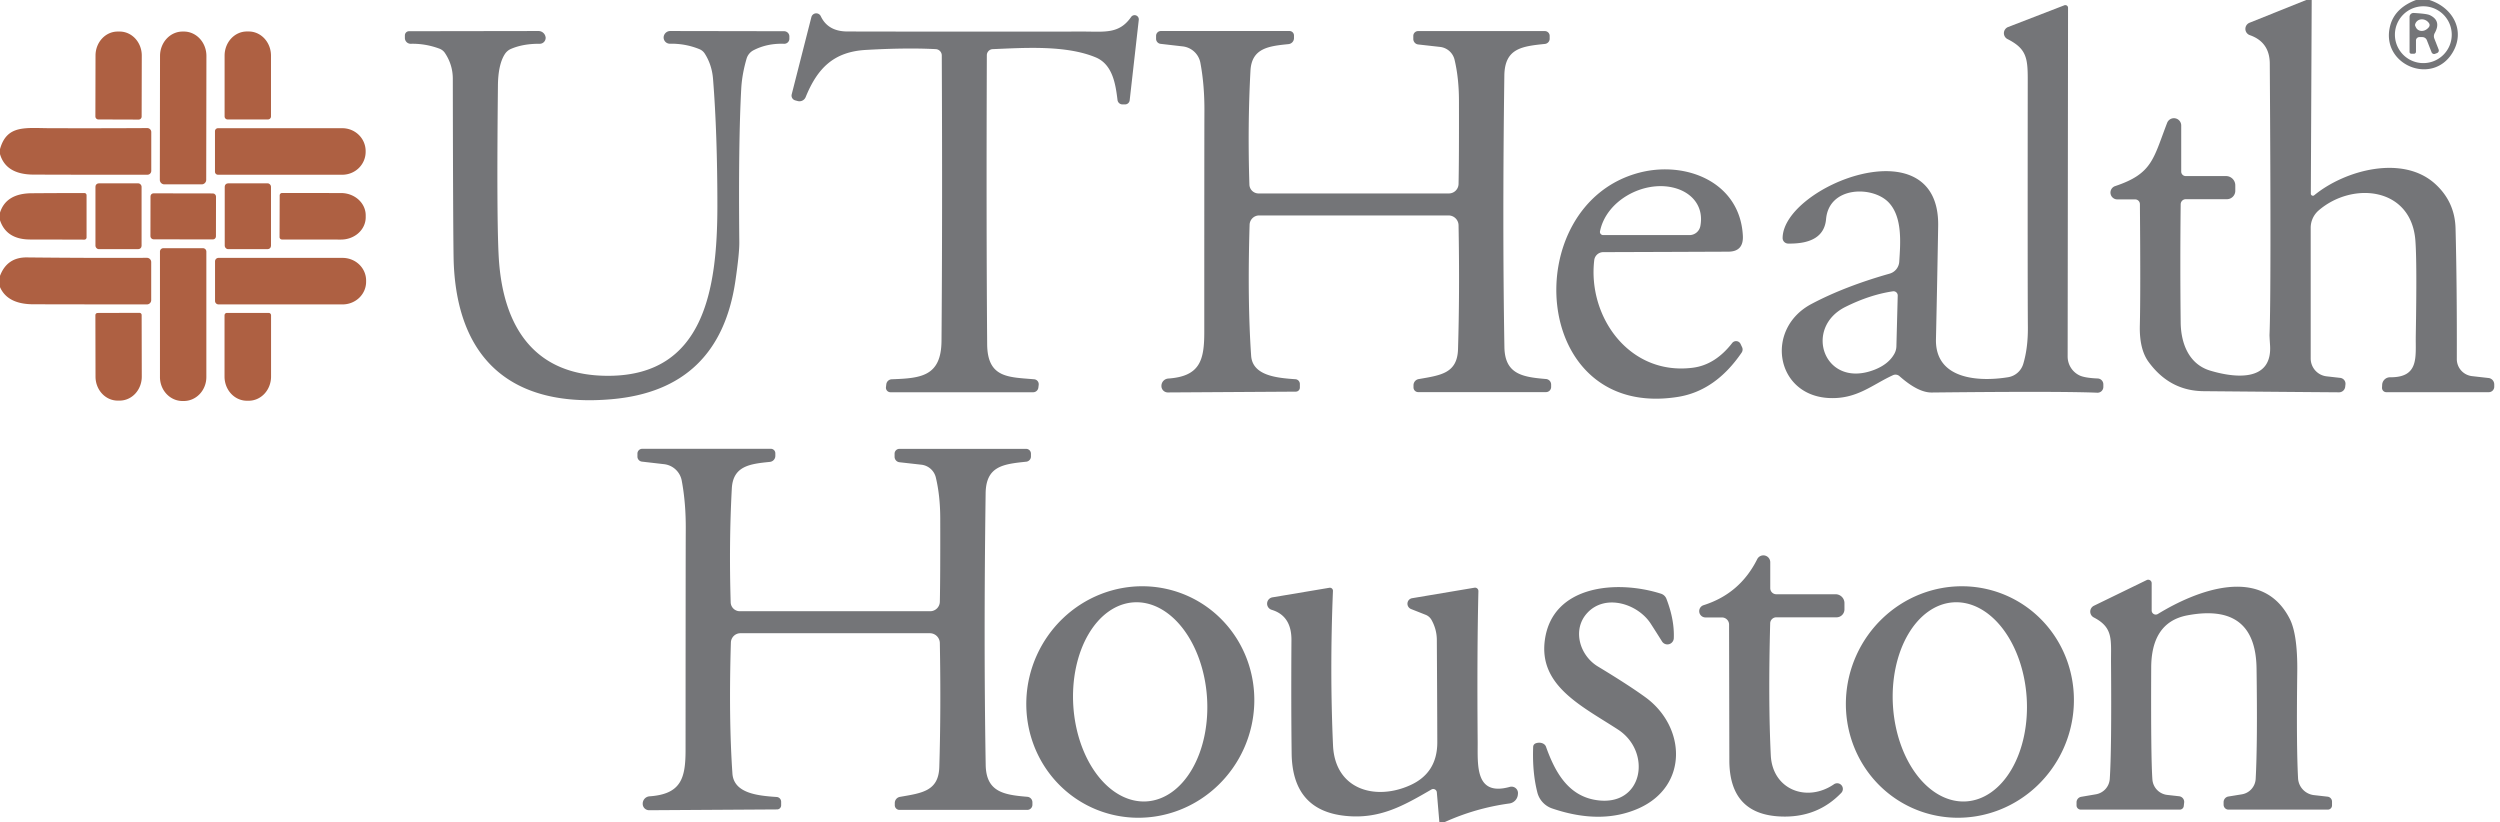
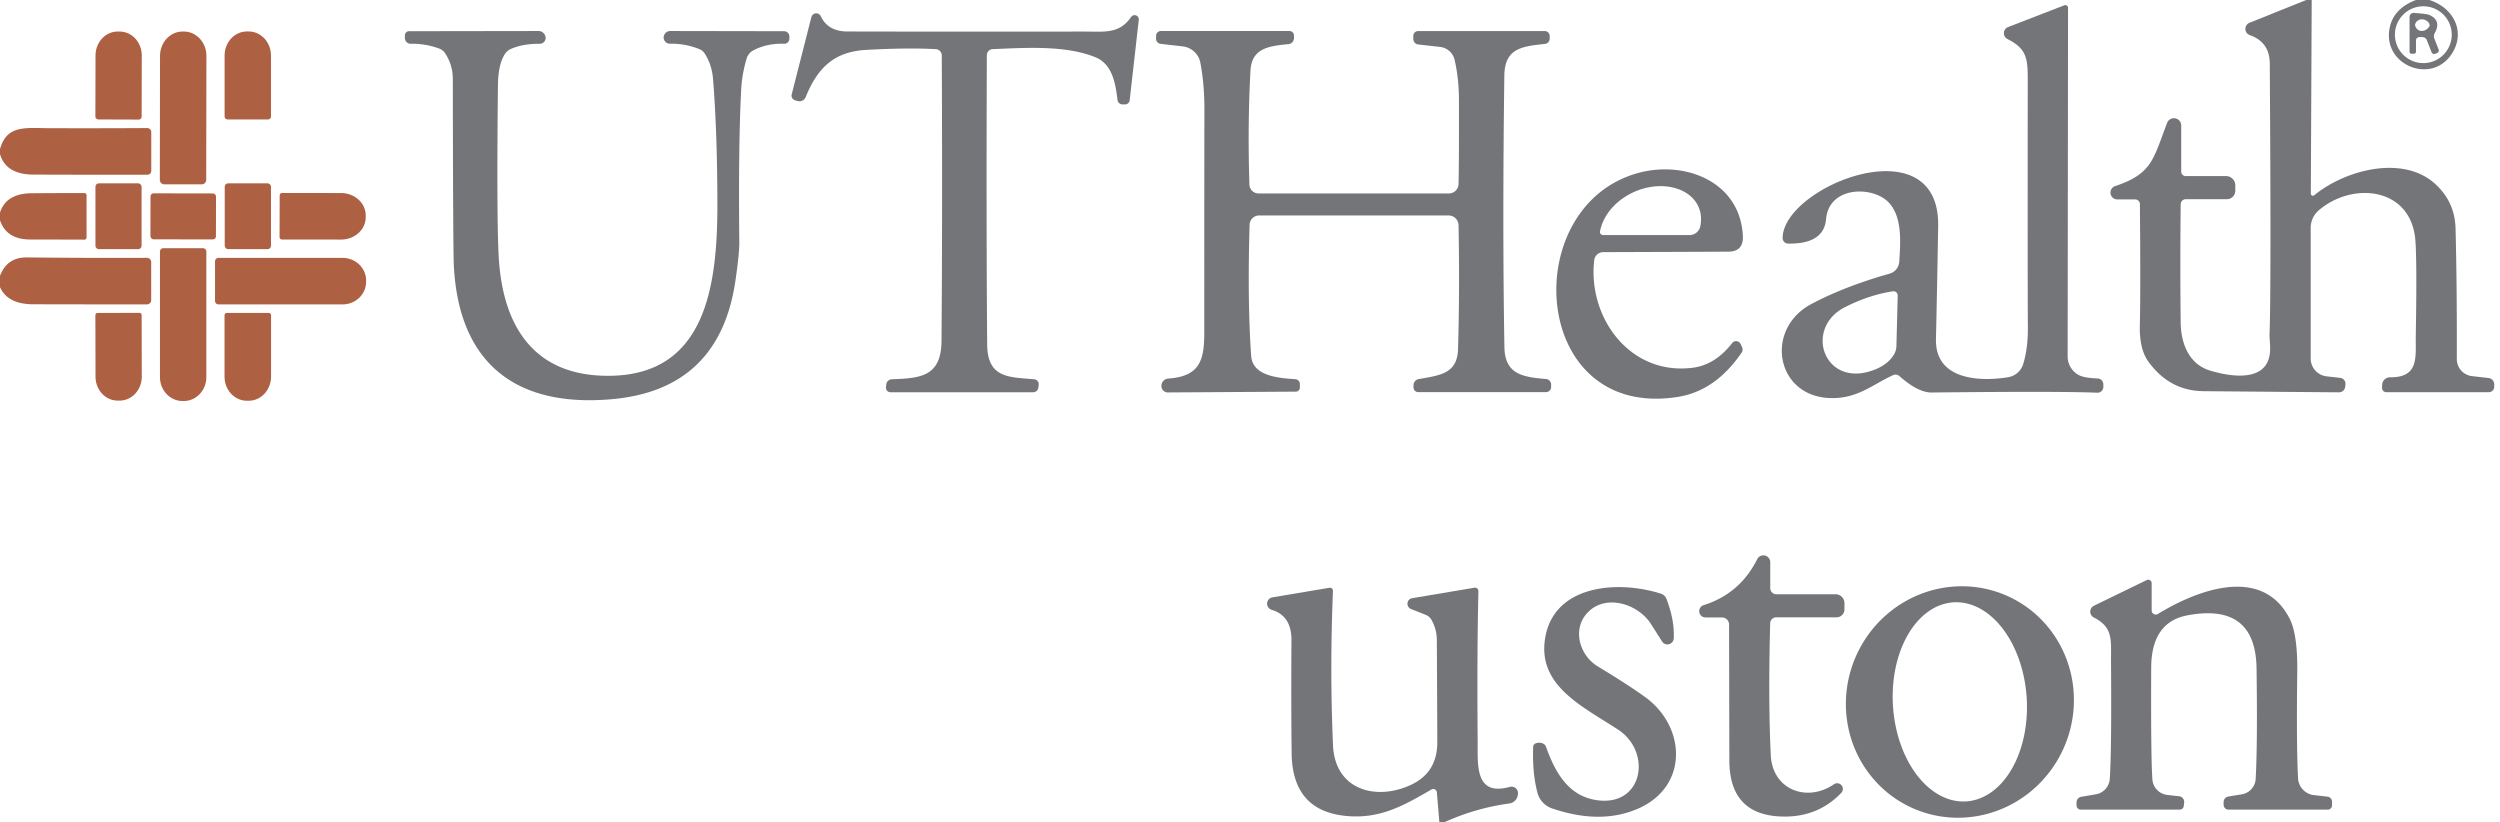
<svg xmlns="http://www.w3.org/2000/svg" version="1.1" viewBox="0.00 0.00 374.00 123.00">
  <path fill="#747578" d="   M 345.83 0.00   L 345.70 28.97   A 0.31 0.31 0.0 0 0 346.21 29.21   C 350.79 25.44 359.45 23.10 364.30 27.51   Q 367.25 30.19 367.35 34.17   Q 367.57 42.63 367.54 53.71   A 2.57 2.56 3.4 0 0 369.82 56.27   L 372.29 56.55   A 0.97 0.96 -86.7 0 1 373.14 57.51   L 373.14 57.85   A 0.82 0.81 -90.0 0 1 372.33 58.67   L 356.99 58.67   A 0.65 0.64 -89.1 0 1 356.35 58.00   L 356.37 57.61   A 1.18 1.18 0.0 0 1 357.56 56.44   C 361.95 56.48 361.35 53.39 361.40 50.23   Q 361.59 39.19 361.34 35.97   C 360.72 27.97 351.92 27.12 346.87 31.48   A 3.45 3.43 -20.5 0 0 345.68 34.08   L 345.68 53.63   A 2.69 2.68 -86.8 0 0 348.06 56.30   L 350.09 56.53   A 0.89 0.88 6.4 0 1 350.88 57.51   L 350.84 57.87   A 0.93 0.92 -86.2 0 1 349.91 58.69   Q 341.66 58.63 329.64 58.52   Q 324.58 58.47 321.42 54.13   Q 320.03 52.23 320.12 48.67   Q 320.24 43.87 320.13 30.53   A 0.71 0.71 0.0 0 0 319.42 29.83   L 316.75 29.83   A 1.02 1.02 0.0 0 1 316.43 27.84   C 322.00 25.98 322.12 23.79 324.20 18.39   A 1.09 1.09 0.0 0 1 326.31 18.79   L 326.31 25.67   A 0.67 0.67 0.0 0 0 326.98 26.34   L 333.01 26.34   A 1.39 1.39 0.0 0 1 334.40 27.73   L 334.40 28.54   A 1.26 1.26 0.0 0 1 333.14 29.80   L 326.99 29.80   A 0.77 0.76 -89.6 0 0 326.23 30.56   Q 326.13 39.45 326.23 48.24   C 326.26 51.26 327.39 54.46 330.63 55.44   C 334.31 56.55 339.95 57.19 339.60 51.66   Q 339.51 50.22 339.52 50.09   Q 339.78 43.75 339.56 9.51   Q 339.54 6.30 336.58 5.26   A 0.99 0.99 0.0 0 1 336.54 3.40   L 345.01 0.00   L 345.83 0.00   Z" />
  <path fill="#747578" d="   M 363.43 0.00   C 366.98 1.12 368.87 4.63 366.89 7.89   C 363.84 12.93 356.02 9.63 357.58 3.81   Q 358.29 1.19 361.43 0.00   L 363.43 0.00   Z   M 366.78 5.19   A 4.25 4.25 0.0 0 0 362.53 0.94   A 4.25 4.25 0.0 0 0 358.28 5.19   A 4.25 4.25 0.0 0 0 362.53 9.44   A 4.25 4.25 0.0 0 0 366.78 5.19   Z" />
  <path fill="#747578" d="   M 308.83 0.79   A 0.41 0.40 -10.6 0 1 309.38 1.16   L 309.32 53.32   A 3.14 3.13 -77.0 0 0 311.09 56.16   Q 311.88 56.54 313.81 56.62   A 0.88 0.88 0.0 0 1 314.66 57.50   L 314.66 57.88   A 0.87 0.87 0.0 0 1 313.75 58.75   Q 307.98 58.51 289.00 58.72   Q 286.96 58.75 284.16 56.27   A 0.90 0.89 53.7 0 0 283.21 56.12   C 280.08 57.54 277.78 59.77 273.55 59.54   C 265.60 59.10 263.99 49.18 271.00 45.47   Q 275.94 42.85 282.68 40.94   A 2.00 1.98 83.9 0 0 284.13 39.13   C 284.30 36.41 284.65 32.46 282.52 30.26   C 280.10 27.77 273.61 27.85 273.18 32.78   Q 272.85 36.53 267.50 36.44   A 0.84 0.83 1.4 0 1 266.68 35.59   C 266.78 27.84 290.19 18.55 289.95 33.79   Q 289.81 42.23 289.62 50.74   C 289.48 56.77 296.00 57.15 300.42 56.43   A 2.85 2.84 -86.3 0 0 302.68 54.44   Q 303.39 52.06 303.37 49.01   Q 303.32 42.43 303.35 11.83   C 303.35 8.61 303.11 7.26 300.33 5.85   A 0.99 0.99 0.0 0 1 300.42 4.04   L 308.83 0.79   Z   M 283.18 43.58   Q 279.74 44.09 276.10 45.90   C 269.69 49.07 272.90 58.25 280.43 55.31   Q 282.56 54.47 283.41 52.90   A 2.45 2.37 -30.6 0 0 283.70 51.84   L 283.90 44.22   A 0.63 0.63 0.0 0 0 283.18 43.58   Z" />
  <path fill="#747578" d="   M 133.22 58.68   A 0.68 0.68 0.0 0 1 132.54 57.92   L 132.59 57.50   A 0.85 0.85 0.0 0 1 133.40 56.74   C 137.73 56.58 140.81 56.34 140.85 50.99   Q 141.00 32.37 140.89 8.29   A 0.95 0.95 0.0 0 0 139.99 7.35   Q 135.57 7.12 129.51 7.47   C 124.75 7.75 122.30 10.17 120.53 14.52   A 1.01 1.00 -71.8 0 1 119.35 15.12   L 118.98 15.02   A 0.74 0.74 0.0 0 1 118.44 14.11   L 121.38 2.57   A 0.75 0.75 0.0 0 1 122.79 2.43   Q 123.86 4.70 126.76 4.71   Q 145.13 4.75 162.00 4.72   C 165.27 4.72 167.41 5.12 169.21 2.55   A 0.63 0.63 0.0 0 1 170.36 2.98   L 169.00 15.00   A 0.70 0.69 -86.8 0 1 168.31 15.62   L 167.92 15.62   A 0.75 0.74 86.5 0 1 167.18 14.96   C 166.89 12.60 166.46 9.64 163.91 8.58   C 159.43 6.72 153.21 7.16 148.52 7.35   A 0.92 0.92 0.0 0 0 147.63 8.27   Q 147.54 33.60 147.68 51.49   C 147.72 56.56 150.85 56.41 154.71 56.74   A 0.75 0.74 -84.4 0 1 155.39 57.57   L 155.34 57.98   A 0.79 0.78 -86.7 0 1 154.56 58.68   L 133.22 58.68   Z" />
  <path fill="#747578" d="   M 364.82 7.41   A 0.42 0.41 -20.9 0 1 364.58 7.94   L 364.29 8.05   A 0.41 0.40 68.7 0 1 363.76 7.81   L 363.06 6.02   A 0.73 0.73 0.0 0 0 362.38 5.55   L 361.94 5.55   A 0.51 0.51 0.0 0 0 361.43 6.06   L 361.43 7.74   A 0.30 0.30 0.0 0 1 361.13 8.04   L 360.74 8.04   A 0.27 0.26 0.0 0 1 360.47 7.78   L 360.47 2.53   A 0.59 0.59 0.0 0 1 361.10 1.94   Q 363.04 2.05 363.49 2.26   Q 365.27 3.10 364.23 4.96   A 0.96 0.95 49.6 0 0 364.17 5.75   L 364.82 7.41   Z   M 362.98 4.41   Q 363.68 3.93 363.38 3.47   A 1.19 1.08 35.8 0 0 361.29 3.71   Q 361.27 3.81 361.44 4.13   A 1.10 0.98 -31.4 0 0 362.98 4.41   Z" />
  <path fill="#747578" d="   M 81.62 5.56   L 81.63 5.59   A 0.90 0.89 88.2 0 1 80.73 6.55   Q 78.26 6.53 76.43 7.32   A 2.09 2.05 -85.0 0 0 75.52 8.10   Q 74.53 9.65 74.49 12.75   Q 74.28 33.01 74.62 38.62   C 75.25 48.92 79.96 56.33 91.19 56.22   C 105.25 56.09 107.31 43.43 107.32 30.89   Q 107.32 19.95 106.67 11.81   Q 106.50 9.70 105.44 8.03   A 1.73 1.72 85.2 0 0 104.65 7.36   Q 102.55 6.50 100.22 6.54   A 0.94 0.93 -88.3 0 1 99.28 5.54   L 99.29 5.47   A 1.00 0.99 -85.2 0 1 100.27 4.64   L 117.31 4.67   A 0.79 0.78 0.4 0 1 118.09 5.45   L 118.09 5.79   A 0.76 0.76 0.0 0 1 117.30 6.55   Q 114.77 6.46 112.72 7.52   A 2.09 2.08 -5.7 0 0 111.69 8.77   Q 111.01 11.10 110.89 13.25   Q 110.45 21.36 110.60 36.25   Q 110.62 37.88 110.02 41.99   Q 107.64 58.30 91.52 59.72   C 76.78 61.02 68.48 53.98 67.88 39.39   Q 67.78 36.91 67.74 11.79   Q 67.74 9.70 66.57 7.94   A 1.75 1.66 -5.0 0 0 65.74 7.28   Q 63.64 6.50 61.46 6.55   A 0.87 0.87 0.0 0 1 60.57 5.68   L 60.57 5.30   A 0.63 0.62 -90.0 0 1 61.19 4.67   L 80.56 4.64   A 1.08 1.07 85.6 0 1 81.62 5.56   Z" />
  <path fill="#747578" d="   M 212.16 58.66   A 0.70 0.70 0.0 0 1 211.46 57.96   L 211.46 57.64   A 0.94 0.93 85.3 0 1 212.24 56.71   C 215.51 56.14 218.00 55.87 218.12 52.26   Q 218.38 43.73 218.20 33.71   A 1.50 1.50 0.0 0 0 216.70 32.23   L 188.37 32.23   A 1.44 1.43 -89.2 0 0 186.94 33.63   Q 186.60 44.93 187.17 53.21   C 187.37 56.18 190.95 56.54 193.79 56.73   A 0.72 0.71 -88.3 0 1 194.46 57.45   L 194.46 57.98   A 0.61 0.61 0.0 0 1 193.85 58.59   L 174.72 58.71   A 0.96 0.96 0.0 0 1 173.75 57.81   L 173.75 57.76   A 1.10 1.10 0.0 0 1 174.77 56.63   C 179.52 56.30 180.16 53.89 180.16 49.69   Q 180.16 20.64 180.18 16.75   Q 180.21 12.78 179.58 9.41   A 3.04 3.04 0.0 0 0 176.93 6.94   L 173.63 6.56   A 0.76 0.76 0.0 0 1 172.95 5.80   L 172.95 5.36   A 0.72 0.72 0.0 0 1 173.67 4.64   L 192.91 4.64   A 0.67 0.67 0.0 0 1 193.58 5.31   L 193.58 5.70   A 0.91 0.90 -2.8 0 1 192.76 6.60   C 189.77 6.90 187.25 7.21 187.07 10.58   Q 186.63 18.70 186.91 27.62   A 1.37 1.37 0.0 0 0 188.28 28.94   L 216.75 28.94   A 1.45 1.45 0.0 0 0 218.20 27.52   Q 218.28 24.03 218.26 15.00   Q 218.25 11.65 217.60 8.93   A 2.52 2.51 -3.5 0 0 215.44 7.02   L 212.15 6.65   A 0.83 0.82 -86.5 0 1 211.43 5.83   L 211.43 5.37   A 0.72 0.72 0.0 0 1 212.15 4.65   L 231.11 4.65   A 0.72 0.72 0.0 0 1 231.83 5.37   L 231.83 5.79   A 0.79 0.78 -3.3 0 1 231.13 6.57   C 227.66 6.93 225.10 7.23 225.05 11.32   Q 224.75 33.57 225.06 51.94   C 225.13 55.99 227.79 56.41 231.28 56.70   A 0.83 0.83 0.0 0 1 232.05 57.53   L 232.05 57.89   A 0.77 0.77 0.0 0 1 231.28 58.66   L 212.16 58.66   Z" />
  <path fill="#ae6042" d="   M 14.72 17.87   A 0.45 0.45 0.0 0 1 14.27 17.42   L 14.29 8.30   A 3.59 3.31 -89.9 0 1 17.60 4.72   L 17.90 4.72   A 3.59 3.31 -89.9 0 1 21.21 8.32   L 21.19 17.44   A 0.45 0.45 0.0 0 1 20.74 17.89   L 14.72 17.87   Z" />
  <path fill="#ae6042" d="   M 24.59 27.58   A 0.68 0.68 0.0 0 1 23.91 26.89   L 23.94 8.36   A 3.65 3.37 -89.9 0 1 27.32 4.72   L 27.52 4.72   A 3.65 3.37 -89.9 0 1 30.88 8.38   L 30.85 26.91   A 0.68 0.68 0.0 0 1 30.17 27.58   L 24.59 27.58   Z" />
  <path fill="#ae6042" d="   M 34.05 17.87   A 0.45 0.45 0.0 0 1 33.60 17.42   L 33.60 8.32   A 3.61 3.33 -90.0 0 1 36.93 4.71   L 37.21 4.71   A 3.61 3.33 90.0 0 1 40.54 8.32   L 40.54 17.42   A 0.45 0.45 0.0 0 1 40.09 17.87   L 34.05 17.87   Z" />
  <path fill="#ae6042" d="   M 0.00 23.05   L 0.00 22.31   C 1.03 18.63 3.80 19.17 7.52 19.18   Q 14.90 19.20 22.03 19.16   A 0.60 0.60 0.0 0 1 22.63 19.76   L 22.63 25.56   A 0.58 0.58 0.0 0 1 22.05 26.14   Q 12.38 26.15 5.00 26.12   Q 0.88 26.10 0.00 23.05   Z" />
-   <path fill="#ae6042" d="   M 32.16 19.63   A 0.45 0.45 0.0 0 1 32.61 19.18   L 51.21 19.18   A 3.49 3.42 0.0 0 1 54.70 22.60   L 54.70 22.72   A 3.49 3.42 0.0 0 1 51.21 26.14   L 32.61 26.14   A 0.45 0.45 0.0 0 1 32.16 25.69   L 32.16 19.63   Z" />
  <path fill="#747578" d="   M 238.50 38.91   C 237.49 47.38 243.75 56.24 253.26 55.01   Q 256.60 54.58 259.14 51.31   A 0.74 0.74 0.0 0 1 260.38 51.44   L 260.61 51.93   A 0.83 0.80 -41.7 0 1 260.55 52.75   Q 256.65 58.46 251.05 59.37   C 228.83 62.94 226.97 30.61 245.25 25.83   C 252.20 24.02 260.29 27.22 260.73 35.23   Q 260.87 37.63 258.58 37.65   Q 249.69 37.69 239.85 37.72   A 1.36 1.36 0.0 0 0 238.50 38.91   Z   M 239.83 35.17   L 252.75 35.17   A 1.66 1.65 -84.5 0 0 254.37 33.83   C 254.94 30.87 253.09 28.70 250.25 28.05   C 245.80 27.02 240.28 30.01 239.36 34.61   A 0.48 0.47 5.5 0 0 239.83 35.17   Z" />
  <rect fill="#ae6042" x="14.28" y="27.43" width="6.90" height="9.84" rx="0.49" />
  <rect fill="#ae6042" x="33.62" y="27.43" width="6.92" height="9.84" rx="0.49" />
  <path fill="#ae6042" d="   M 0.00 32.95   L 0.00 31.81   Q 0.91 28.93 4.76 28.91   Q 8.80 28.88 12.62 28.88   A 0.33 0.32 89.2 0 1 12.95 29.21   L 12.95 35.52   A 0.33 0.33 0.0 0 1 12.62 35.85   Q 10.55 35.84 4.50 35.83   Q 0.96 35.82 0.00 32.95   Z" />
  <path fill="#ae6042" d="   M 41.84 29.23   A 0.36 0.36 0.0 0 1 42.20 28.87   L 51.03 28.88   A 3.69 3.33 0.1 0 1 54.71 32.22   L 54.71 32.52   A 3.69 3.33 0.1 0 1 51.01 35.84   L 42.18 35.83   A 0.36 0.36 0.0 0 1 41.82 35.47   L 41.84 29.23   Z" />
  <rect fill="#ae6042" x="-4.90" y="-3.44" transform="translate(27.41,32.37) rotate(0.1)" width="9.80" height="6.88" rx="0.45" />
-   <path fill="#ae6042" d="   M 30.36 37.13   A 0.51 0.51 0.0 0 1 30.87 37.64   L 30.87 56.41   A 3.58 3.37 -90.0 0 1 27.50 59.99   L 27.30 59.99   A 3.58 3.37 90.0 0 1 23.93 56.41   L 23.93 37.64   A 0.51 0.51 0.0 0 1 24.44 37.13   L 30.36 37.13   Z" />
+   <path fill="#ae6042" d="   M 30.36 37.13   A 0.51 0.51 0.0 0 1 30.87 37.64   L 30.87 56.41   A 3.58 3.37 -90.0 0 1 27.50 59.99   L 27.30 59.99   A 3.58 3.37 90.0 0 1 23.93 56.41   L 23.93 37.64   A 0.51 0.51 0.0 0 1 24.44 37.13   Z" />
  <path fill="#ae6042" d="   M 0.00 42.95   L 0.00 41.27   Q 1.06 38.48 4.01 38.51   Q 13.20 38.61 21.98 38.57   A 0.64 0.64 0.0 0 1 22.62 39.21   L 22.62 44.90   A 0.64 0.64 0.0 0 1 21.98 45.54   Q 13.43 45.54 5.01 45.52   Q 1.13 45.52 0.00 42.95   Z" />
  <path fill="#ae6042" d="   M 32.17 39.10   A 0.52 0.52 0.0 0 1 32.69 38.58   L 51.25 38.58   A 3.52 3.38 -0.0 0 1 54.77 41.96   L 54.77 42.16   A 3.52 3.38 -0.0 0 1 51.25 45.54   L 32.69 45.54   A 0.52 0.52 0.0 0 1 32.17 45.02   L 32.17 39.10   Z" />
  <path fill="#ae6042" d="   M 20.86 46.80   A 0.33 0.33 0.0 0 1 21.19 47.13   L 21.21 56.34   A 3.58 3.31 89.9 0 1 17.90 59.93   L 17.60 59.93   A 3.58 3.31 89.9 0 1 14.29 56.36   L 14.27 47.15   A 0.33 0.33 0.0 0 1 14.60 46.82   L 20.86 46.80   Z" />
  <path fill="#ae6042" d="   M 40.19 46.81   A 0.36 0.36 0.0 0 1 40.55 47.17   L 40.55 56.34   A 3.61 3.34 90.0 0 1 37.21 59.95   L 36.93 59.95   A 3.61 3.34 90.0 0 1 33.59 56.34   L 33.59 47.17   A 0.36 0.36 0.0 0 1 33.95 46.81   L 40.19 46.81   Z" />
-   <path fill="#747578" d="   M 134.56 121.16   A 0.70 0.70 0.0 0 1 133.86 120.46   L 133.86 120.14   A 0.94 0.93 85.3 0 1 134.64 119.21   C 137.91 118.64 140.40 118.37 140.52 114.76   Q 140.78 106.23 140.60 96.21   A 1.50 1.50 0.0 0 0 139.10 94.73   L 110.77 94.73   A 1.44 1.43 -89.2 0 0 109.34 96.13   Q 109.00 107.43 109.57 115.71   C 109.77 118.68 113.35 119.04 116.19 119.23   A 0.72 0.71 -88.3 0 1 116.86 119.95   L 116.86 120.48   A 0.61 0.61 0.0 0 1 116.25 121.09   L 97.12 121.21   A 0.96 0.96 0.0 0 1 96.15 120.31   L 96.15 120.26   A 1.10 1.10 0.0 0 1 97.17 119.13   C 101.92 118.80 102.56 116.39 102.56 112.19   Q 102.57 83.14 102.59 79.25   Q 102.62 75.28 101.99 71.91   A 3.04 3.04 0.0 0 0 99.34 69.44   L 96.04 69.06   A 0.76 0.76 0.0 0 1 95.36 68.30   L 95.36 67.86   A 0.72 0.72 0.0 0 1 96.08 67.14   L 115.32 67.14   A 0.67 0.67 0.0 0 1 115.99 67.81   L 115.99 68.20   A 0.91 0.90 -2.8 0 1 115.17 69.10   C 112.18 69.40 109.66 69.71 109.48 73.08   Q 109.04 81.20 109.31 90.12   A 1.37 1.37 0.0 0 0 110.68 91.44   L 139.15 91.44   A 1.45 1.45 0.0 0 0 140.60 90.02   Q 140.68 86.53 140.66 77.50   Q 140.65 74.15 140.00 71.43   A 2.52 2.51 -3.5 0 0 137.84 69.52   L 134.55 69.15   A 0.83 0.82 -86.5 0 1 133.83 68.33   L 133.83 67.87   A 0.72 0.72 0.0 0 1 134.55 67.15   L 153.51 67.15   A 0.72 0.72 0.0 0 1 154.23 67.87   L 154.23 68.29   A 0.79 0.78 -3.3 0 1 153.53 69.07   C 150.06 69.43 147.50 69.73 147.45 73.82   Q 147.15 96.07 147.46 114.44   C 147.53 118.49 150.19 118.91 153.68 119.20   A 0.83 0.83 0.0 0 1 154.45 120.03   L 154.45 120.39   A 0.77 0.77 0.0 0 1 153.68 121.16   L 134.56 121.16   Z" />
  <path fill="#747578" d="   M 254.84 90.54   Q 260.30 88.82 262.88 83.65   A 1.03 1.03 0.0 0 1 264.83 84.11   L 264.83 87.99   A 0.91 0.90 90.0 0 0 265.73 88.90   L 274.60 88.90   A 1.33 1.33 0.0 0 1 275.93 90.23   L 275.93 91.16   A 1.19 1.18 -90.0 0 1 274.75 92.35   L 265.74 92.35   A 0.92 0.92 0.0 0 0 264.82 93.25   Q 264.51 104.84 264.91 112.99   C 265.16 118.14 270.30 120.09 274.34 117.34   A 0.85 0.85 0.0 0 1 275.44 118.63   Q 272.03 122.17 266.98 122.16   Q 258.72 122.14 258.71 113.75   Q 258.67 94.13 258.67 93.44   A 1.07 1.07 0.0 0 0 257.60 92.37   L 255.12 92.37   A 0.94 0.94 0.0 0 1 254.84 90.54   Z" />
  <path fill="#747578" d="   M 321.89 91.33   A 0.61 0.61 0.0 0 0 322.82 91.85   C 328.49 88.38 338.38 84.42 342.54 92.57   Q 343.74 94.92 343.67 100.58   Q 343.53 111.59 343.79 116.43   A 2.69 2.68 1.8 0 0 346.17 118.95   L 348.20 119.18   A 0.75 0.75 0.0 0 1 348.87 119.93   L 348.87 120.49   A 0.63 0.63 0.0 0 1 348.24 121.12   L 333.38 121.12   A 0.74 0.73 -90.0 0 1 332.65 120.38   L 332.65 120.01   A 0.86 0.85 85.3 0 1 333.36 119.16   L 335.39 118.83   A 2.48 2.47 86.7 0 0 337.45 116.51   Q 337.74 111.15 337.58 99.97   Q 337.43 90.13 327.21 92.06   C 323.34 92.80 321.84 95.75 321.82 99.85   Q 321.76 113.35 322.00 116.62   A 2.51 2.51 0.0 0 0 324.22 118.92   L 326.00 119.12   A 0.86 0.85 6.5 0 1 326.75 120.06   L 326.69 120.59   A 0.60 0.60 0.0 0 1 326.09 121.12   L 311.29 121.12   A 0.64 0.63 0.0 0 1 310.65 120.49   L 310.65 120.03   A 0.84 0.84 0.0 0 1 311.36 119.20   L 313.53 118.83   A 2.50 2.50 0.0 0 0 315.62 116.54   Q 315.91 112.31 315.81 99.25   C 315.78 95.73 316.22 93.92 313.23 92.37   A 0.98 0.98 0.0 0 1 313.25 90.62   L 321.14 86.78   A 0.52 0.52 0.0 0 1 321.89 87.25   L 321.89 91.33   Z" />
-   <path fill="#747578" d="   M 177.714 89.167   A 17.38 16.99 -65.8 0 1 186.087 111.985   A 17.38 16.99 -65.8 0 1 163.465 120.873   A 17.38 16.99 -65.8 0 1 155.093 98.055   A 17.38 16.99 -65.8 0 1 177.714 89.167   Z   M 169.581 90.113   A 14.92 10.02 -93.8 0 0 160.572 105.664   A 14.92 10.02 -93.8 0 0 171.559 119.887   A 14.92 10.02 -93.8 0 0 180.568 104.336   A 14.92 10.02 -93.8 0 0 169.581 90.113   Z" />
  <path fill="#747578" d="   M 216.09 123.00   L 215.33 123.00   L 214.95 118.53   A 0.54 0.54 0.0 0 0 214.14 118.11   C 210.00 120.51 206.40 122.60 201.23 122.05   Q 193.34 121.22 193.23 112.72   Q 193.14 105.49 193.20 95.75   Q 193.22 92.13 190.25 91.23   A 0.96 0.96 0.0 0 1 190.37 89.36   L 198.88 87.93   A 0.46 0.46 0.0 0 1 199.41 88.40   Q 198.92 100.28 199.42 111.50   C 199.71 118.14 205.76 119.82 210.96 117.47   Q 215.03 115.64 215.02 111.03   Q 215.00 103.99 214.95 95.76   Q 214.95 94.17 214.16 92.75   A 1.75 1.73 86.3 0 0 213.29 91.98   L 211.09 91.11   A 0.85 0.84 51.1 0 1 211.26 89.49   L 220.59 87.92   A 0.51 0.50 85.8 0 1 221.17 88.43   Q 220.95 97.71 221.06 111.01   C 221.08 114.43 220.63 119.17 225.86 117.72   A 0.97 0.96 -6.6 0 1 227.09 118.69   L 227.08 118.79   A 1.48 1.48 0.0 0 1 225.80 120.20   Q 220.74 120.89 216.09 123.00   Z" />
  <path fill="#747578" d="   M 248.64 95.96   Q 247.75 94.54 246.95 93.30   C 245.02 90.32 240.17 88.78 237.47 91.68   C 235.17 94.14 236.28 98.04 239.05 99.71   Q 243.62 102.47 246.14 104.30   C 252.19 108.69 252.65 117.56 245.17 120.92   Q 239.53 123.44 232.19 120.94   A 3.43 3.42 2.3 0 1 229.99 118.56   Q 229.22 115.55 229.36 111.75   Q 229.38 111.25 229.96 111.14   A 1.22 0.95 -14.6 0 1 231.28 111.71   C 232.62 115.47 234.57 119.04 238.79 119.69   C 245.82 120.78 247.20 112.49 242.05 109.14   C 236.65 105.63 230.17 102.60 231.11 95.75   C 232.23 87.52 241.89 86.71 248.49 88.82   A 1.29 1.29 0.0 0 1 249.30 89.59   Q 250.51 92.72 250.40 95.48   A 0.96 0.95 -60.2 0 1 248.64 95.96   Z" />
  <path fill="#747578" d="   M 300.38 89.192   A 17.38 16.99 -65.6 0 1 308.673 112.039   A 17.38 16.99 -65.6 0 1 286.02 120.848   A 17.38 16.99 -65.6 0 1 277.728 98.001   A 17.38 16.99 -65.6 0 1 300.38 89.192   Z   M 292.227 90.111   A 14.92 10.02 -93.7 0 0 283.191 105.647   A 14.92 10.02 -93.7 0 0 294.153 119.889   A 14.92 10.02 -93.7 0 0 303.189 104.353   A 14.92 10.02 -93.7 0 0 292.227 90.111   Z" />
</svg>